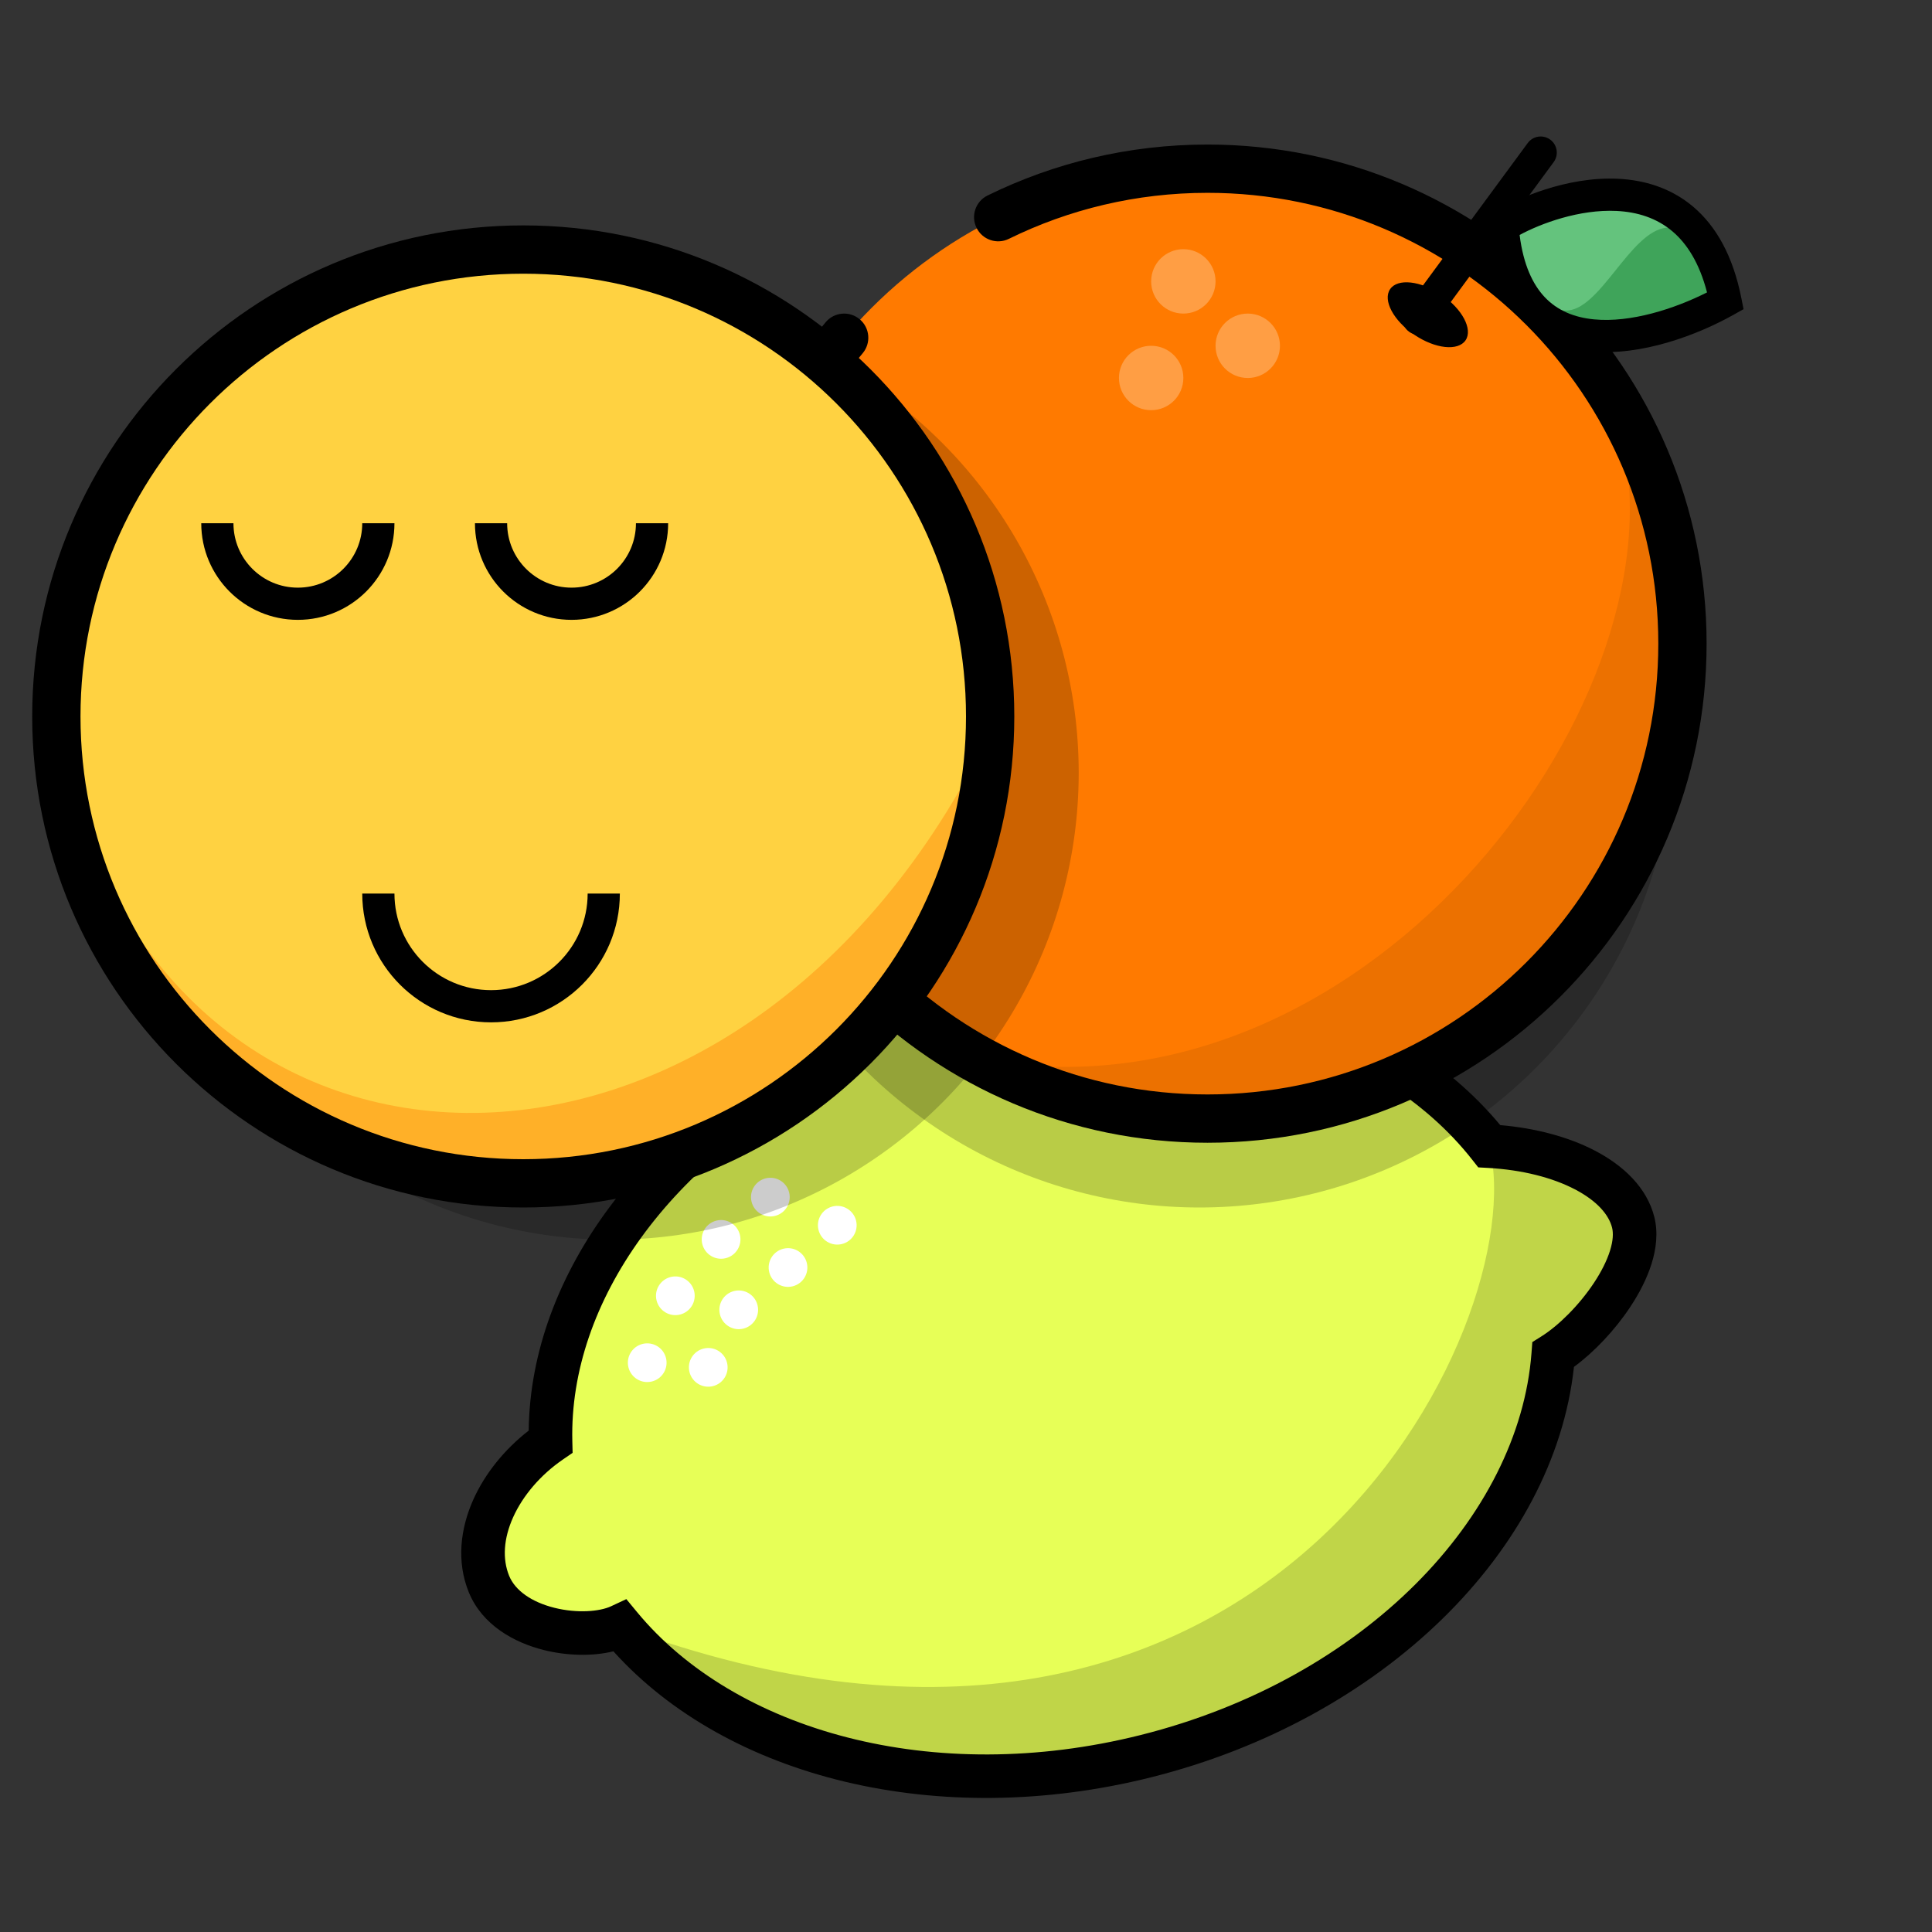
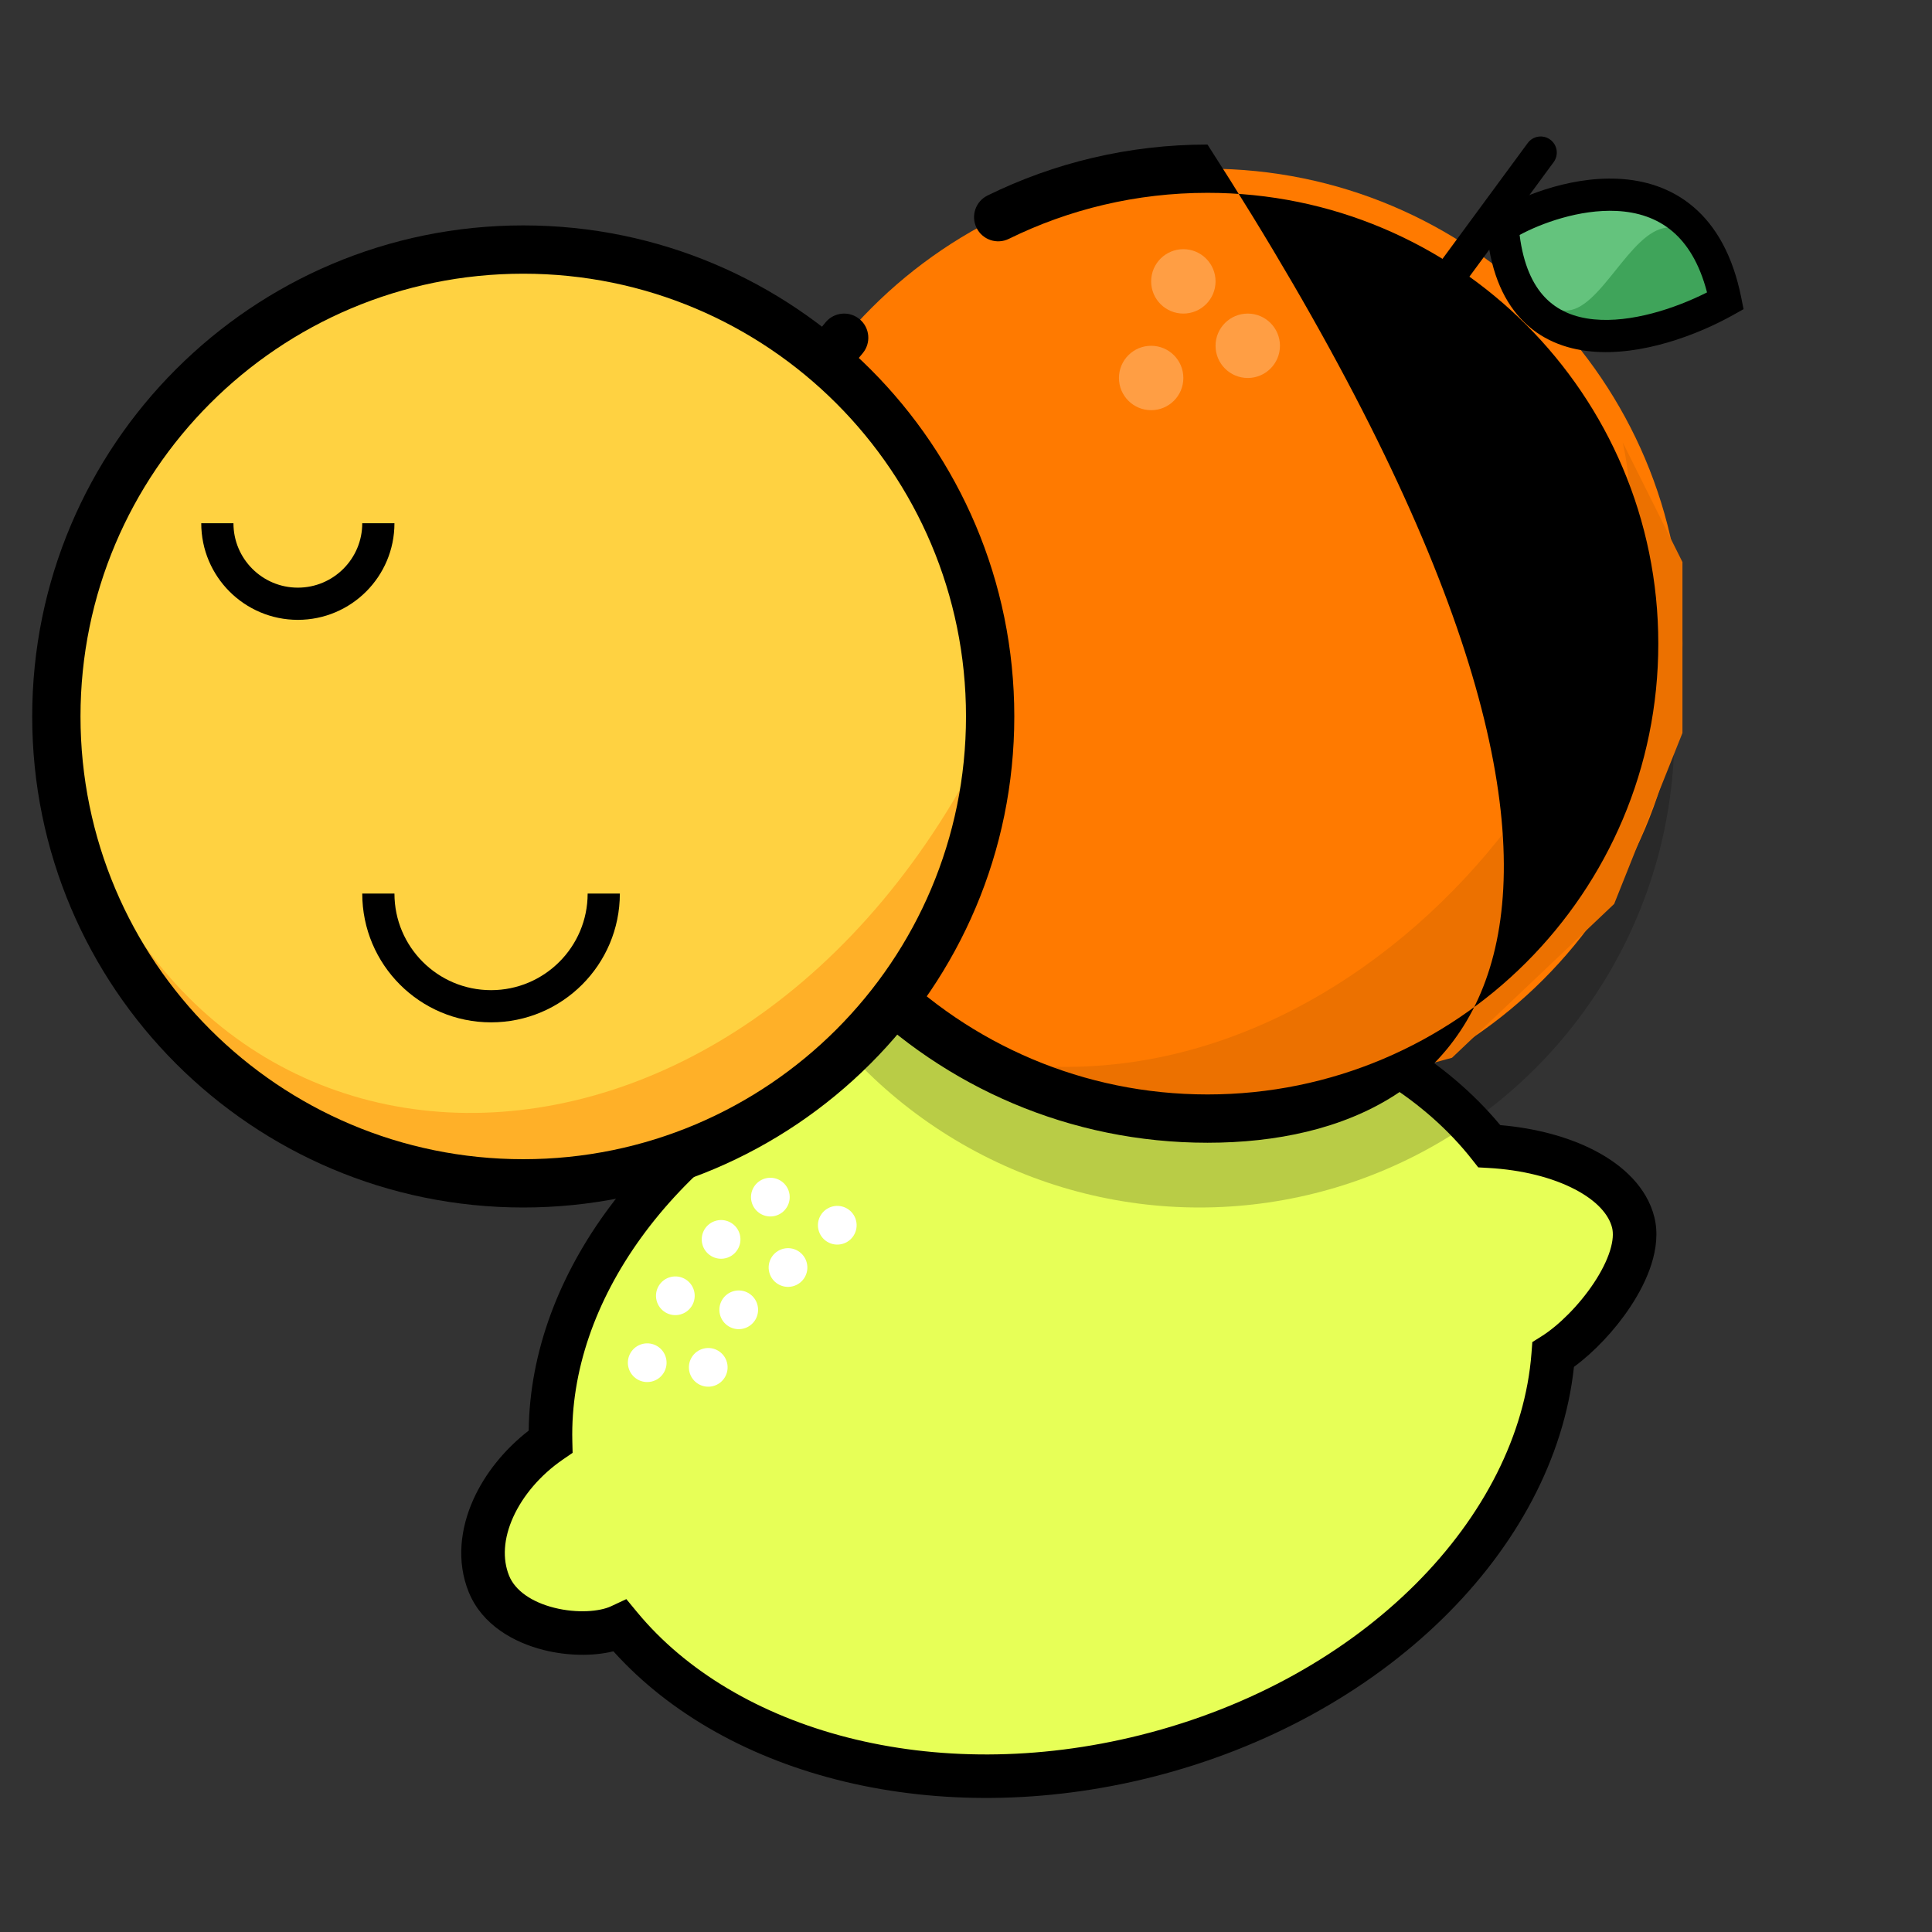
<svg xmlns="http://www.w3.org/2000/svg" width="120" height="120" viewBox="0 0 120 120" fill="none">
  <rect x="0" y="0" width="120" height="120" fill="#333333" stroke="none" />
  <g id="Frame 19">
    <g id="Flavour x Effect">
      <g id="Group 33873">
        <path id="Ellipse 32" d="M38.534 101.018C45.029 108.878 57.918 112.428 71.177 109.104C85.495 105.514 95.651 95.059 96.479 84.166C98.937 82.62 102.106 78.572 101.448 75.947C100.79 73.323 97.07 71.466 92.508 71.216C86.121 63.086 73.027 59.364 59.553 62.742C58.653 62.968 57.77 63.221 56.903 63.499C55.884 63.827 54.89 64.19 53.922 64.586C41.878 69.51 33.961 79.508 34.202 89.563C31.03 91.742 29.173 95.462 30.378 98.414C31.583 101.366 36.395 102.019 38.534 101.018Z" fill="#E7FF57" />
-         <path id="Ellipse 33" d="M38.534 101.018C45.029 108.878 57.918 112.428 71.177 109.104C85.495 105.514 95.651 95.059 96.479 84.166C98.937 82.62 102.106 78.572 101.448 75.947C100.79 73.323 97.07 71.466 92.508 71.216C95.249 82.15 78.898 116 38.534 101.018Z" fill="#C0D548" />
        <path id="Ellipse 34 (Stroke)" fill-rule="evenodd" clip-rule="evenodd" d="M59.652 62.67C59.495 61.939 59.961 61.22 60.691 61.063C73.756 58.264 86.505 61.857 93.184 69.883C95.383 70.071 97.423 70.615 99.06 71.467C100.824 72.385 102.294 73.76 102.754 75.594C102.999 76.572 102.867 77.585 102.579 78.502C102.288 79.428 101.811 80.343 101.253 81.184C100.294 82.63 99.009 83.984 97.761 84.899C96.531 96.299 85.911 106.778 71.5 110.391C58.274 113.707 45.175 110.422 38.099 102.566C36.787 102.889 35.199 102.844 33.77 102.485C31.949 102.028 29.954 100.945 29.119 98.9C28.342 96.996 28.589 94.933 29.41 93.117C30.137 91.507 31.342 90.02 32.839 88.856C32.951 79.08 40.145 69.717 50.812 64.474C51.483 64.144 52.293 64.42 52.623 65.091C52.952 65.761 52.676 66.572 52.005 66.902C41.688 71.972 35.34 80.858 35.548 89.506L35.566 90.238L34.962 90.653C33.56 91.616 32.474 92.905 31.875 94.231C31.276 95.558 31.197 96.83 31.624 97.878C31.995 98.785 33.008 99.505 34.429 99.862C35.853 100.219 37.251 100.097 37.954 99.768L38.903 99.324L39.57 100.131C45.647 107.485 57.943 111.001 70.842 107.767C84.79 104.27 94.354 94.172 95.124 84.039L95.176 83.359L95.753 82.996C96.794 82.341 98.07 81.088 98.998 79.689C99.458 78.996 99.803 78.311 99.998 77.691C100.196 77.062 100.213 76.585 100.129 76.252C99.931 75.462 99.213 74.596 97.811 73.867C96.434 73.15 94.56 72.659 92.428 72.542L91.817 72.508L91.438 72.027C85.681 64.699 73.867 61.007 61.258 63.709C60.528 63.865 59.809 63.4 59.652 62.67Z" fill="black" />
        <g id="Group 33871">
          <circle id="Ellipse 35" cx="40.2" cy="84.64" r="1.202" transform="rotate(-14.075 40.2 84.64)" fill="white" />
          <circle id="Ellipse 36" cx="43.991" cy="84.929" r="1.202" transform="rotate(-14.075 43.991 84.929)" fill="white" />
          <circle id="Ellipse 37" cx="41.947" cy="80.483" r="1.202" transform="rotate(-14.075 41.947 80.483)" fill="white" />
          <circle id="Ellipse 38" cx="45.884" cy="81.355" r="1.202" transform="rotate(-14.075 45.884 81.355)" fill="white" />
          <circle id="Ellipse 39" cx="44.788" cy="76.981" r="1.202" transform="rotate(-14.075 44.788 76.981)" fill="white" />
          <circle id="Ellipse 40" cx="48.945" cy="78.728" r="1.202" transform="rotate(-14.075 48.945 78.728)" fill="white" />
          <circle id="Ellipse 41" cx="47.848" cy="74.355" r="1.202" transform="rotate(-14.075 47.848 74.355)" fill="white" />
          <circle id="Ellipse 42" cx="52.005" cy="76.102" r="1.202" transform="rotate(-14.075 52.005 76.102)" fill="white" />
        </g>
      </g>
      <g id="Ellipse 44" style="mix-blend-mode:multiply" opacity="0.2">
        <circle cx="74.5" cy="45.5" r="29.5" fill="black" />
      </g>
      <g id="Group 33870">
        <path id="Ellipse 9" d="M104.5 39.977C104.5 56.27 91.292 69.478 75 69.478C58.708 69.478 45.5 56.27 45.5 39.977C45.5 23.685 58.708 10.477 75 10.477C91.292 10.477 104.5 23.685 104.5 39.977Z" fill="#FF7A00" />
        <path id="Vector 2" d="M60.5 65.7C84.355 70.478 104.5 43.934 100.789 27.477L104.5 34.91V45.527L100.259 56.144L90.187 65.7L72.693 70.478L60.5 65.7Z" fill="#EC7100" />
-         <path id="Ellipse 10 (Stroke)" fill-rule="evenodd" clip-rule="evenodd" d="M75 11.977C70.569 11.977 66.382 13.006 62.662 14.835C61.919 15.201 61.02 14.894 60.654 14.151C60.288 13.408 60.595 12.508 61.338 12.143C65.461 10.116 70.1 8.978 75 8.978C92.121 8.978 106 22.857 106 39.977C106 57.098 92.121 70.978 75 70.978C57.879 70.978 44 57.098 44 39.977C44 32.373 46.74 25.404 51.286 20.011C51.819 19.377 52.766 19.297 53.399 19.831C54.033 20.364 54.113 21.311 53.58 21.944C49.473 26.817 47 33.106 47 39.977C47 55.441 59.536 67.978 75 67.978C90.464 67.978 103 55.441 103 39.977C103 24.514 90.464 11.977 75 11.977Z" fill="black" />
-         <path id="Ellipse 11" d="M91.029 21.136C90.564 21.822 89.139 21.668 87.844 20.791C86.549 19.915 85.876 18.648 86.341 17.962C86.805 17.276 88.231 17.431 89.526 18.307C90.82 19.183 91.493 20.45 91.029 21.136Z" fill="black" />
+         <path id="Ellipse 10 (Stroke)" fill-rule="evenodd" clip-rule="evenodd" d="M75 11.977C70.569 11.977 66.382 13.006 62.662 14.835C61.919 15.201 61.02 14.894 60.654 14.151C60.288 13.408 60.595 12.508 61.338 12.143C65.461 10.116 70.1 8.978 75 8.978C106 57.098 92.121 70.978 75 70.978C57.879 70.978 44 57.098 44 39.977C44 32.373 46.74 25.404 51.286 20.011C51.819 19.377 52.766 19.297 53.399 19.831C54.033 20.364 54.113 21.311 53.58 21.944C49.473 26.817 47 33.106 47 39.977C47 55.441 59.536 67.978 75 67.978C90.464 67.978 103 55.441 103 39.977C103 24.514 90.464 11.977 75 11.977Z" fill="black" />
        <path id="Line 1 (Stroke)" fill-rule="evenodd" clip-rule="evenodd" d="M96.287 8.672C96.732 8.999 96.828 9.625 96.5 10.07L88.912 20.386C88.584 20.831 87.958 20.926 87.513 20.599C87.069 20.271 86.973 19.645 87.3 19.2L94.889 8.885C95.216 8.44 95.843 8.345 96.287 8.672Z" fill="black" />
        <g id="Group 33868">
          <path id="Vector 6" d="M93.602 14.06C96.086 12.434 105.5 8.925 107.448 18.686C103.144 21.095 94.35 23.544 93.602 14.06Z" fill="#64C37D" />
          <path id="Vector 7" d="M93.602 14.06C99 29.477 101.5 4.477 107.447 18.686C103.144 21.095 94.5 23.977 93.602 14.06Z" fill="#3FA45A" />
          <path id="Vector 5 (Stroke)" fill-rule="evenodd" clip-rule="evenodd" d="M94.386 14.594C94.621 16.46 95.209 17.667 95.931 18.44C96.723 19.287 97.778 19.719 99.012 19.837C101.291 20.056 103.994 19.186 106.027 18.162C105.546 16.307 104.765 15.125 103.888 14.378C102.9 13.537 101.693 13.164 100.402 13.102C98.104 12.991 95.707 13.878 94.386 14.594ZM105.185 12.855C106.59 14.052 107.633 15.885 108.153 18.49L108.295 19.203L107.66 19.558C105.436 20.804 101.946 22.129 98.82 21.828C97.225 21.675 95.671 21.091 94.47 19.805C93.275 18.526 92.529 16.662 92.33 14.139L92.283 13.548L92.779 13.224C94.141 12.332 97.322 10.951 100.498 11.104C102.115 11.181 103.782 11.66 105.185 12.855Z" fill="black" />
        </g>
        <path id="Ellipse 15" d="M73.5 23.477C73.5 24.582 72.605 25.477 71.5 25.477C70.395 25.477 69.5 24.582 69.5 23.477C69.5 22.373 70.395 21.477 71.5 21.477C72.605 21.477 73.5 22.373 73.5 23.477Z" fill="#FF9E44" />
        <path id="Ellipse 16" d="M79.5 21.477C79.5 22.582 78.605 23.477 77.5 23.477C76.395 23.477 75.5 22.582 75.5 21.477C75.5 20.373 76.395 19.477 77.5 19.477C78.605 19.477 79.5 20.373 79.5 21.477Z" fill="#FF9E44" />
        <path id="Ellipse 17" d="M75.5 17.477C75.5 18.582 74.605 19.477 73.5 19.477C72.395 19.477 71.5 18.582 71.5 17.477C71.5 16.373 72.395 15.477 73.5 15.477C74.605 15.477 75.5 16.373 75.5 17.477Z" fill="#FF9E44" />
      </g>
      <g id="Ellipse 43" style="mix-blend-mode:multiply" opacity="0.2">
-         <circle cx="38" cy="48" r="29" fill="black" />
-       </g>
+         </g>
      <g id="Group 33874">
        <circle id="Ellipse 43_2" cx="32.5" cy="45.5" r="29" fill="#FFD241" />
        <path id="Ellipse 45" d="M32.501 74.5C48.517 74.5 61.501 61.516 61.501 45.5C46 77.5 9.5 76.5 3.501 45.5C3.501 61.516 16.485 74.5 32.501 74.5Z" fill="#FFB028" />
        <path id="Ellipse 44 (Stroke)" fill-rule="evenodd" clip-rule="evenodd" d="M32.5 17C17.312 17 5 29.312 5 44.5C5 59.688 17.312 72 32.5 72C47.688 72 60 59.688 60 44.5C60 29.312 47.688 17 32.5 17ZM2 44.5C2 27.655 15.655 14 32.5 14C49.345 14 63 27.655 63 44.5C63 61.345 49.345 75 32.5 75C15.655 75 2 61.345 2 44.5Z" fill="black" />
        <path id="Ellipse 46" d="M23.5 32.5C23.5 35.261 21.261 37.5 18.5 37.5C15.739 37.5 13.5 35.261 13.5 32.5" stroke="black" stroke-width="2" />
-         <path id="Ellipse 47" d="M40.5 32.5C40.5 35.261 38.261 37.5 35.5 37.5C32.739 37.5 30.5 35.261 30.5 32.5" stroke="black" stroke-width="2" />
        <path id="Ellipse 48" d="M37.5 55.5C37.5 59.366 34.366 62.5 30.5 62.5C26.634 62.5 23.5 59.366 23.5 55.5" stroke="black" stroke-width="2" />
      </g>
    </g>
  </g>
</svg>